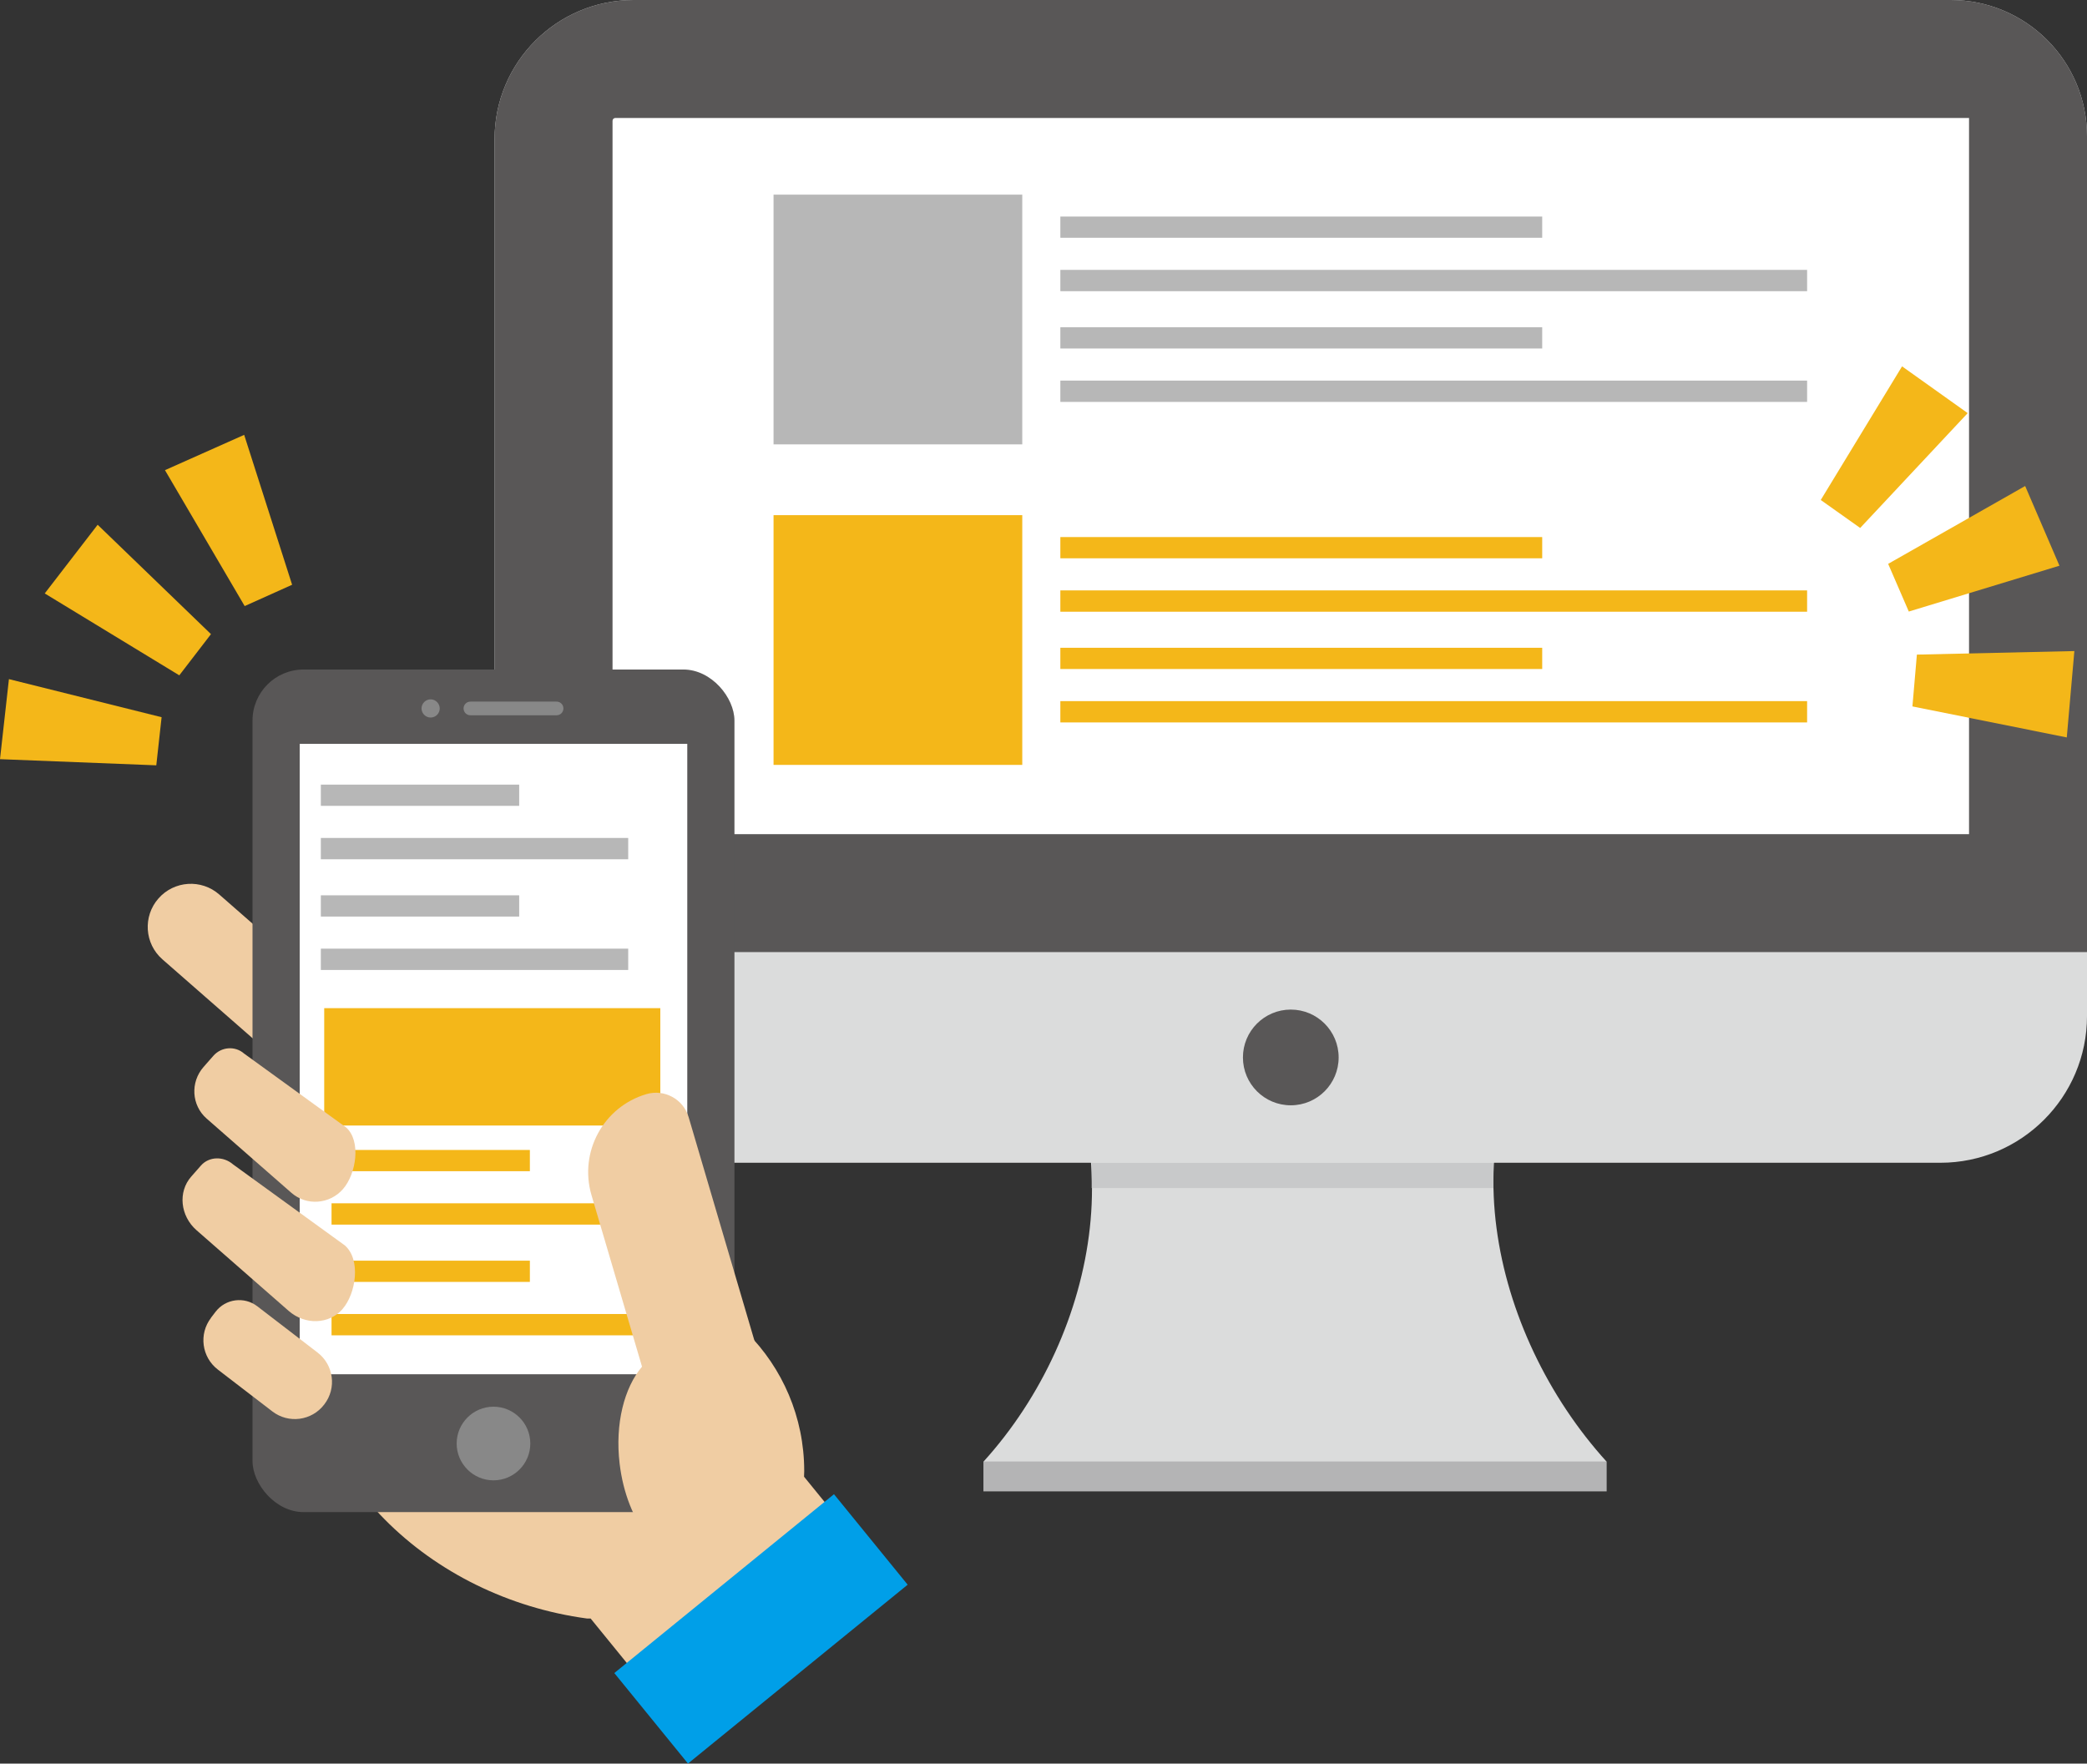
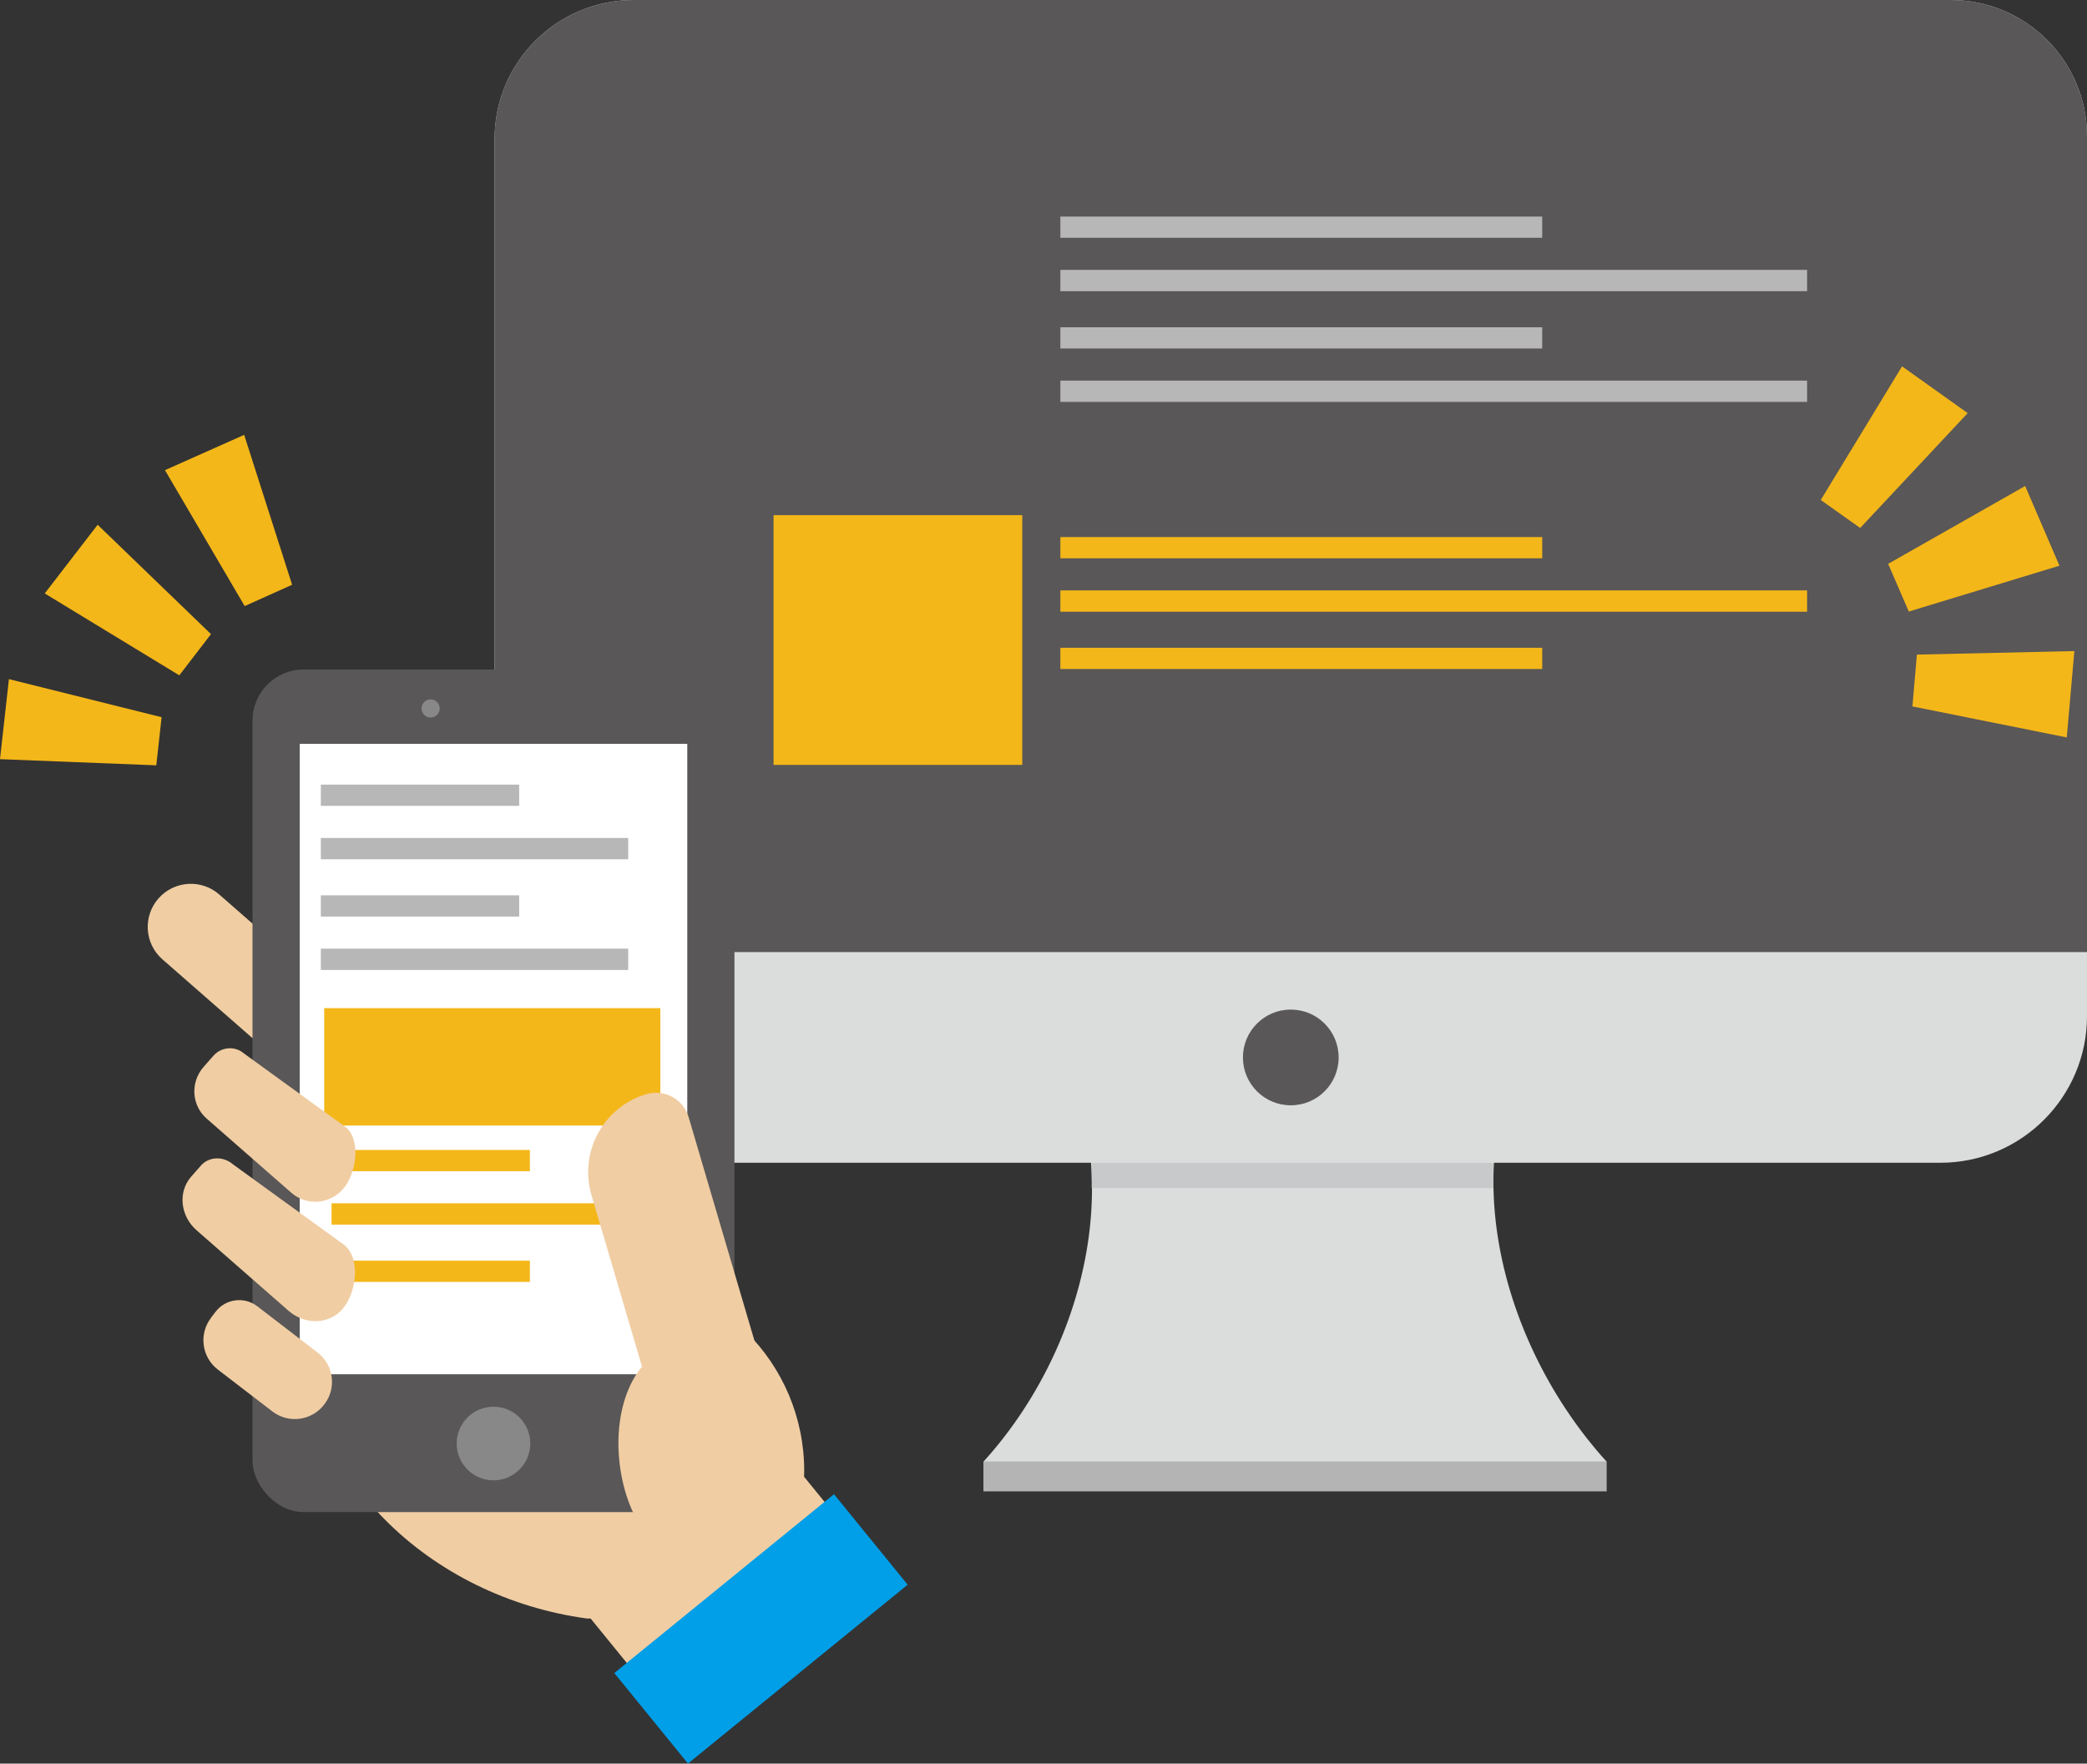
<svg xmlns="http://www.w3.org/2000/svg" id="a" data-name="レイヤー_1" viewBox="0 0 247.7 209.31">
  <rect x="0" y="0" width="247.7" height="209.31" fill="#333333" stroke="none" />
  <g>
    <g>
      <path d="M185.4,118h-64.28c13.91,15.32,9.5,40.16-4.4,55.48h73.97c-13.91-15.32-19.19-40.16-5.28-55.48Z" style="fill: #dbdcdc;" />
      <rect x="116.72" y="173.48" width="73.97" height="3.52" style="fill: #b4b4b5;" />
      <rect x="129.57" y="138" width="47.68" height="3" style="fill: #c8c9ca;" />
      <path d="M75.2,0h156.33c8.92,0,16.17,7.24,16.17,16.17v104.42c0,9.61-7.8,17.41-17.41,17.41H76.11c-9.61,0-17.41-7.8-17.41-17.41V16.5c0-9.11,7.39-16.5,16.5-16.5Z" style="fill: #dbdcdc;" />
      <path d="M75.2,0h156.33c8.92,0,16.17,7.24,16.17,16.17v96.83H58.7V16.5c0-9.11,7.39-16.5,16.5-16.5Z" style="fill: #595757;" />
-       <path d="M110.7-24h85v161h-84.66c-.19,0-.34-.15-.34-.34V-24h0Z" transform="translate(209.7 -96.7) rotate(90)" style="fill: #fff;" />
      <circle cx="153.2" cy="125.5" r="5.68" style="fill: #595757;" />
    </g>
    <g>
      <rect x="125.85" y="25.7" width="57.19" height="2.52" style="fill: #b7b7b7;" />
      <rect x="125.85" y="32.03" width="88.63" height="2.53" style="fill: #b7b7b7;" />
      <rect x="125.85" y="38.84" width="57.19" height="2.52" style="fill: #b7b7b7;" />
      <rect x="125.85" y="45.17" width="88.63" height="2.53" style="fill: #b7b7b7;" />
-       <rect x="91.81" y="23.1" width="29.52" height="29.64" style="fill: #b7b7b7;" />
    </g>
    <g>
      <rect x="125.85" y="63.74" width="57.19" height="2.52" style="fill: #f4b719;" />
      <rect x="125.85" y="70.07" width="88.63" height="2.53" style="fill: #f4b719;" />
      <rect x="125.85" y="76.88" width="57.19" height="2.52" style="fill: #f4b719;" />
-       <rect x="125.85" y="83.21" width="88.63" height="2.53" style="fill: #f4b719;" />
      <rect x="91.81" y="61.14" width="29.52" height="29.64" style="fill: #f4b719;" />
    </g>
  </g>
  <g>
    <polygon points="226.55 72.58 224.1 66.92 240.36 57.68 244.43 67.14 226.55 72.58" style="fill: #f4b719;" />
    <polygon points="220.78 62.66 216.1 59.34 225.75 43.48 233.54 49.03 220.78 62.66" style="fill: #f4b719;" />
    <polygon points="226.98 83.84 227.51 77.69 246.2 77.27 245.3 87.52 226.98 83.84" style="fill: #f4b719;" />
  </g>
  <g>
    <polygon points="25.04 75.26 21.28 80.15 5.31 70.43 11.59 62.28 25.04 75.26" style="fill: #f4b719;" />
    <polygon points="19.18 85.12 18.55 90.83 0 90.1 1.06 80.6 19.18 85.12" style="fill: #f4b719;" />
    <polygon points="34.67 69.4 29.04 71.93 19.58 55.8 28.98 51.61 34.67 69.4" style="fill: #f4b719;" />
  </g>
  <g>
    <path d="M102.27,183.66l-6.84-8.4c0-.23.02-.45.02-.67,0-12.85-10.41-23.26-23.26-23.26h-36.62v4.99c0,18.83,15.53,33.26,34.1,35.77h.43l8.7,10.69,23.47-19.11Z" style="fill: #f0cda3;" />
    <path d="M39.06,124.37h0c-1.86,2.13-5.1,2.34-7.22.48l-12.56-10.99c-2.13-1.86-2.34-5.1-.48-7.22h0c1.86-2.13,5.1-2.34,7.22-.48l12.56,10.99c2.13,1.86,2.34,5.1.48,7.22Z" style="fill: #f0cda3;" />
    <g>
      <rect x="29.97" y="79.46" width="57.2" height="100" rx="6.06" ry="6.06" style="fill: #595757;" />
      <rect x="21.16" y="102.69" width="74.82" height="46" transform="translate(184.26 67.12) rotate(90)" style="fill: #fff;" />
      <path d="M52.19,84.08c0,.6-.49,1.08-1.08,1.08s-1.08-.49-1.08-1.08.49-1.08,1.08-1.08,1.08.49,1.08,1.08Z" style="fill: #888;" />
      <path d="M62.94,171.32c0,2.41-1.96,4.37-4.37,4.37s-4.37-1.96-4.37-4.37,1.96-4.37,4.37-4.37,4.37,1.96,4.37,4.37Z" style="fill: #888;" />
-       <path d="M66.06,84.89h-10.23c-.45,0-.81-.36-.81-.81h0c0-.45.36-.81.81-.81h10.23c.45,0,.81.36.81.81h0c0,.45-.36.81-.81.81Z" style="fill: #888;" />
    </g>
    <g>
      <rect x="38.08" y="93.12" width="23.54" height="2.52" style="fill: #b7b7b7;" />
      <rect x="38.08" y="99.45" width="36.48" height="2.53" style="fill: #b7b7b7;" />
      <rect x="38.08" y="106.26" width="23.54" height="2.52" style="fill: #b7b7b7;" />
      <rect x="38.08" y="112.59" width="36.48" height="2.53" style="fill: #b7b7b7;" />
    </g>
    <g>
      <rect x="39.35" y="136.48" width="23.54" height="2.52" style="fill: #f4b719;" />
      <rect x="39.35" y="142.81" width="36.48" height="2.53" style="fill: #f4b719;" />
      <rect x="39.35" y="149.62" width="23.54" height="2.52" style="fill: #f4b719;" />
-       <rect x="39.35" y="155.95" width="36.48" height="2.53" style="fill: #f4b719;" />
      <rect x="38.48" y="119.65" width="39.89" height="13.93" style="fill: #f4b719;" />
    </g>
    <g>
      <path d="M31.74,153.07h.9c1.95,0,3.53,1.58,3.53,3.53v9.02c0,2.42-1.96,4.38-4.38,4.38h-.05c-2.42,0-4.38-1.96-4.38-4.38v-8.16c0-2.42,1.96-4.38,4.38-4.38Z" transform="translate(-115.71 88.37) rotate(-52.49)" style="fill: #f0cda3;" />
      <path d="M40.65,155.37h0c-1.59,1.82-4.45,1.91-6.39.21l-10.93-9.57c-1.94-1.7-2.23-4.55-.64-6.36l1.16-1.32c.95-1.08,2.66-1.14,3.82-.13l13.26,9.61c1.94,1.7,1.31,5.74-.28,7.55Z" style="fill: #f0cda3;" />
      <path d="M40.71,141.12h0c-1.59,1.82-4.33,2.02-6.12.45l-10.07-8.82c-1.79-1.57-1.95-4.31-.36-6.12l1.16-1.32c.95-1.08,2.58-1.21,3.65-.27l12.11,8.77c1.79,1.57,1.22,5.49-.37,7.31Z" style="fill: #f0cda3;" />
    </g>
    <path d="M93.62,172.96l-11.89-40.38c-.63-2.13-2.87-3.35-5-2.73-5.11,1.5-8.03,6.87-6.53,11.98l6,20.37c-2.11,2.49-3.22,6.78-2.66,11.5.83,7.05,5.05,12.34,9.43,11.82,2.11-.25,3.86-1.8,5.03-4.13l1.22-.36c3.45-1.02,5.42-4.63,4.4-8.08Z" style="fill: #f0cda3;" />
    <rect x="73.51" y="186.4" width="33.62" height="13.85" transform="translate(-101.78 100.42) rotate(-39.15)" style="fill: #009fe8;" />
  </g>
</svg>